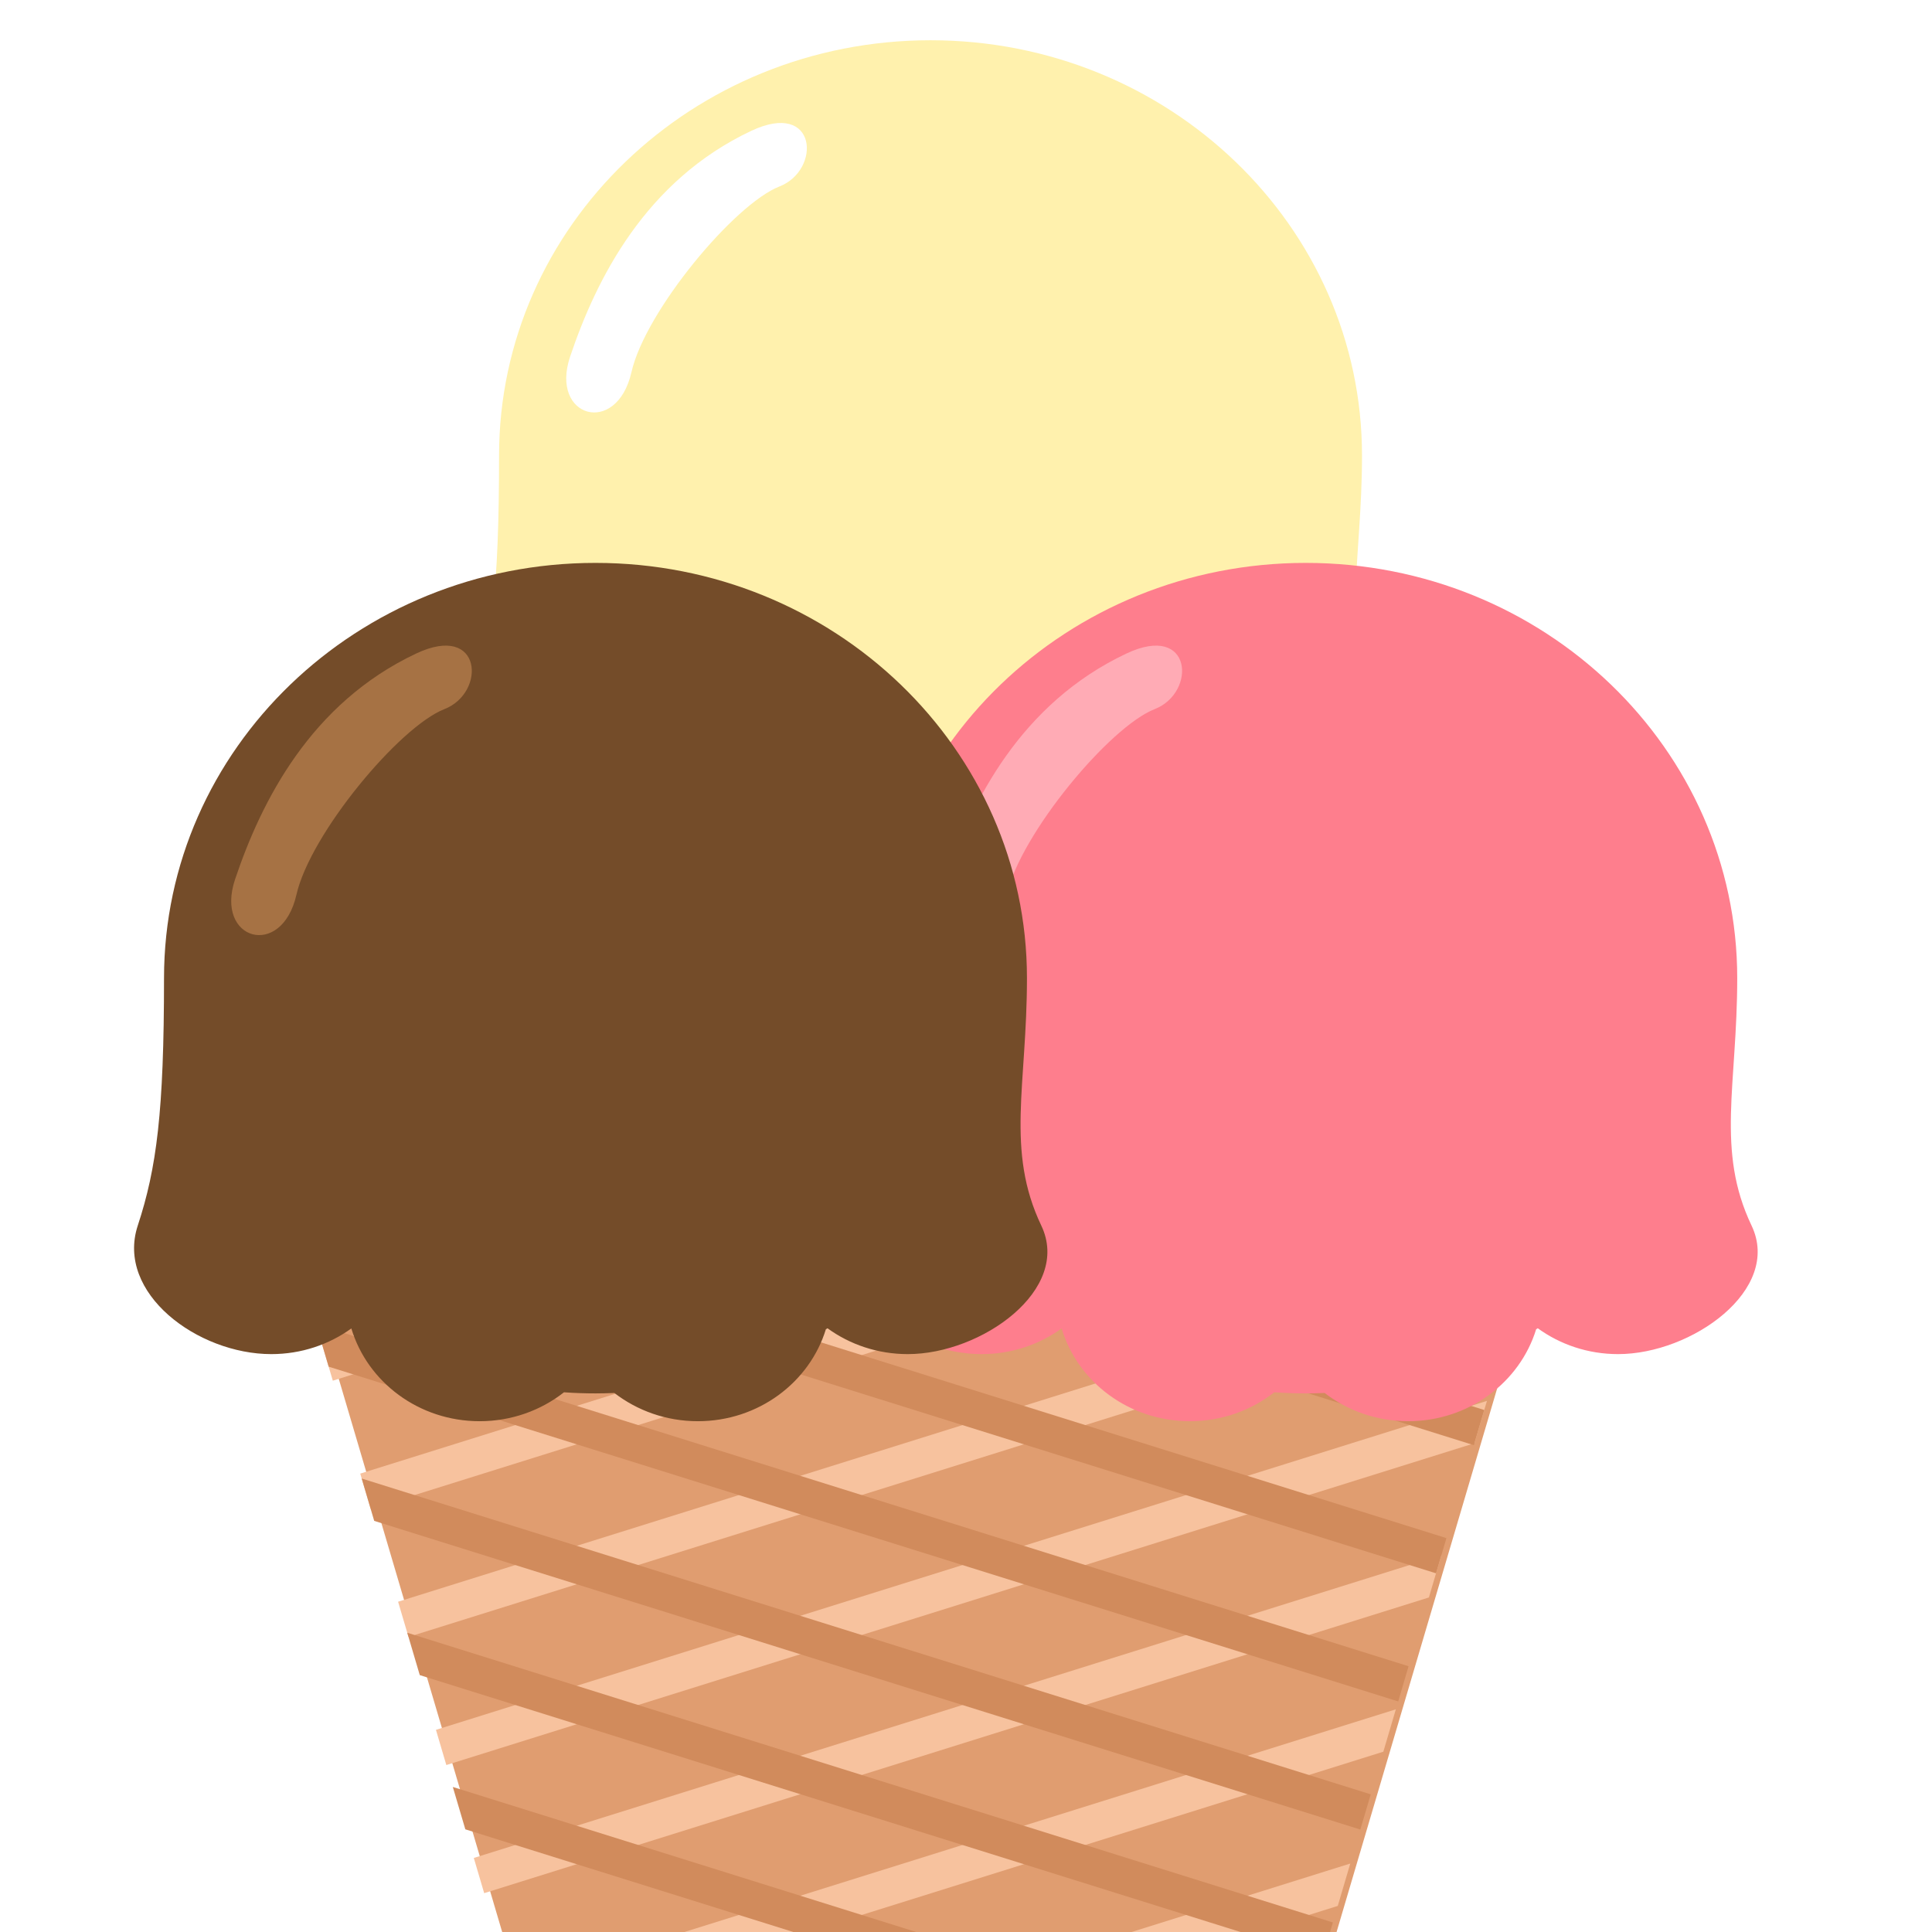
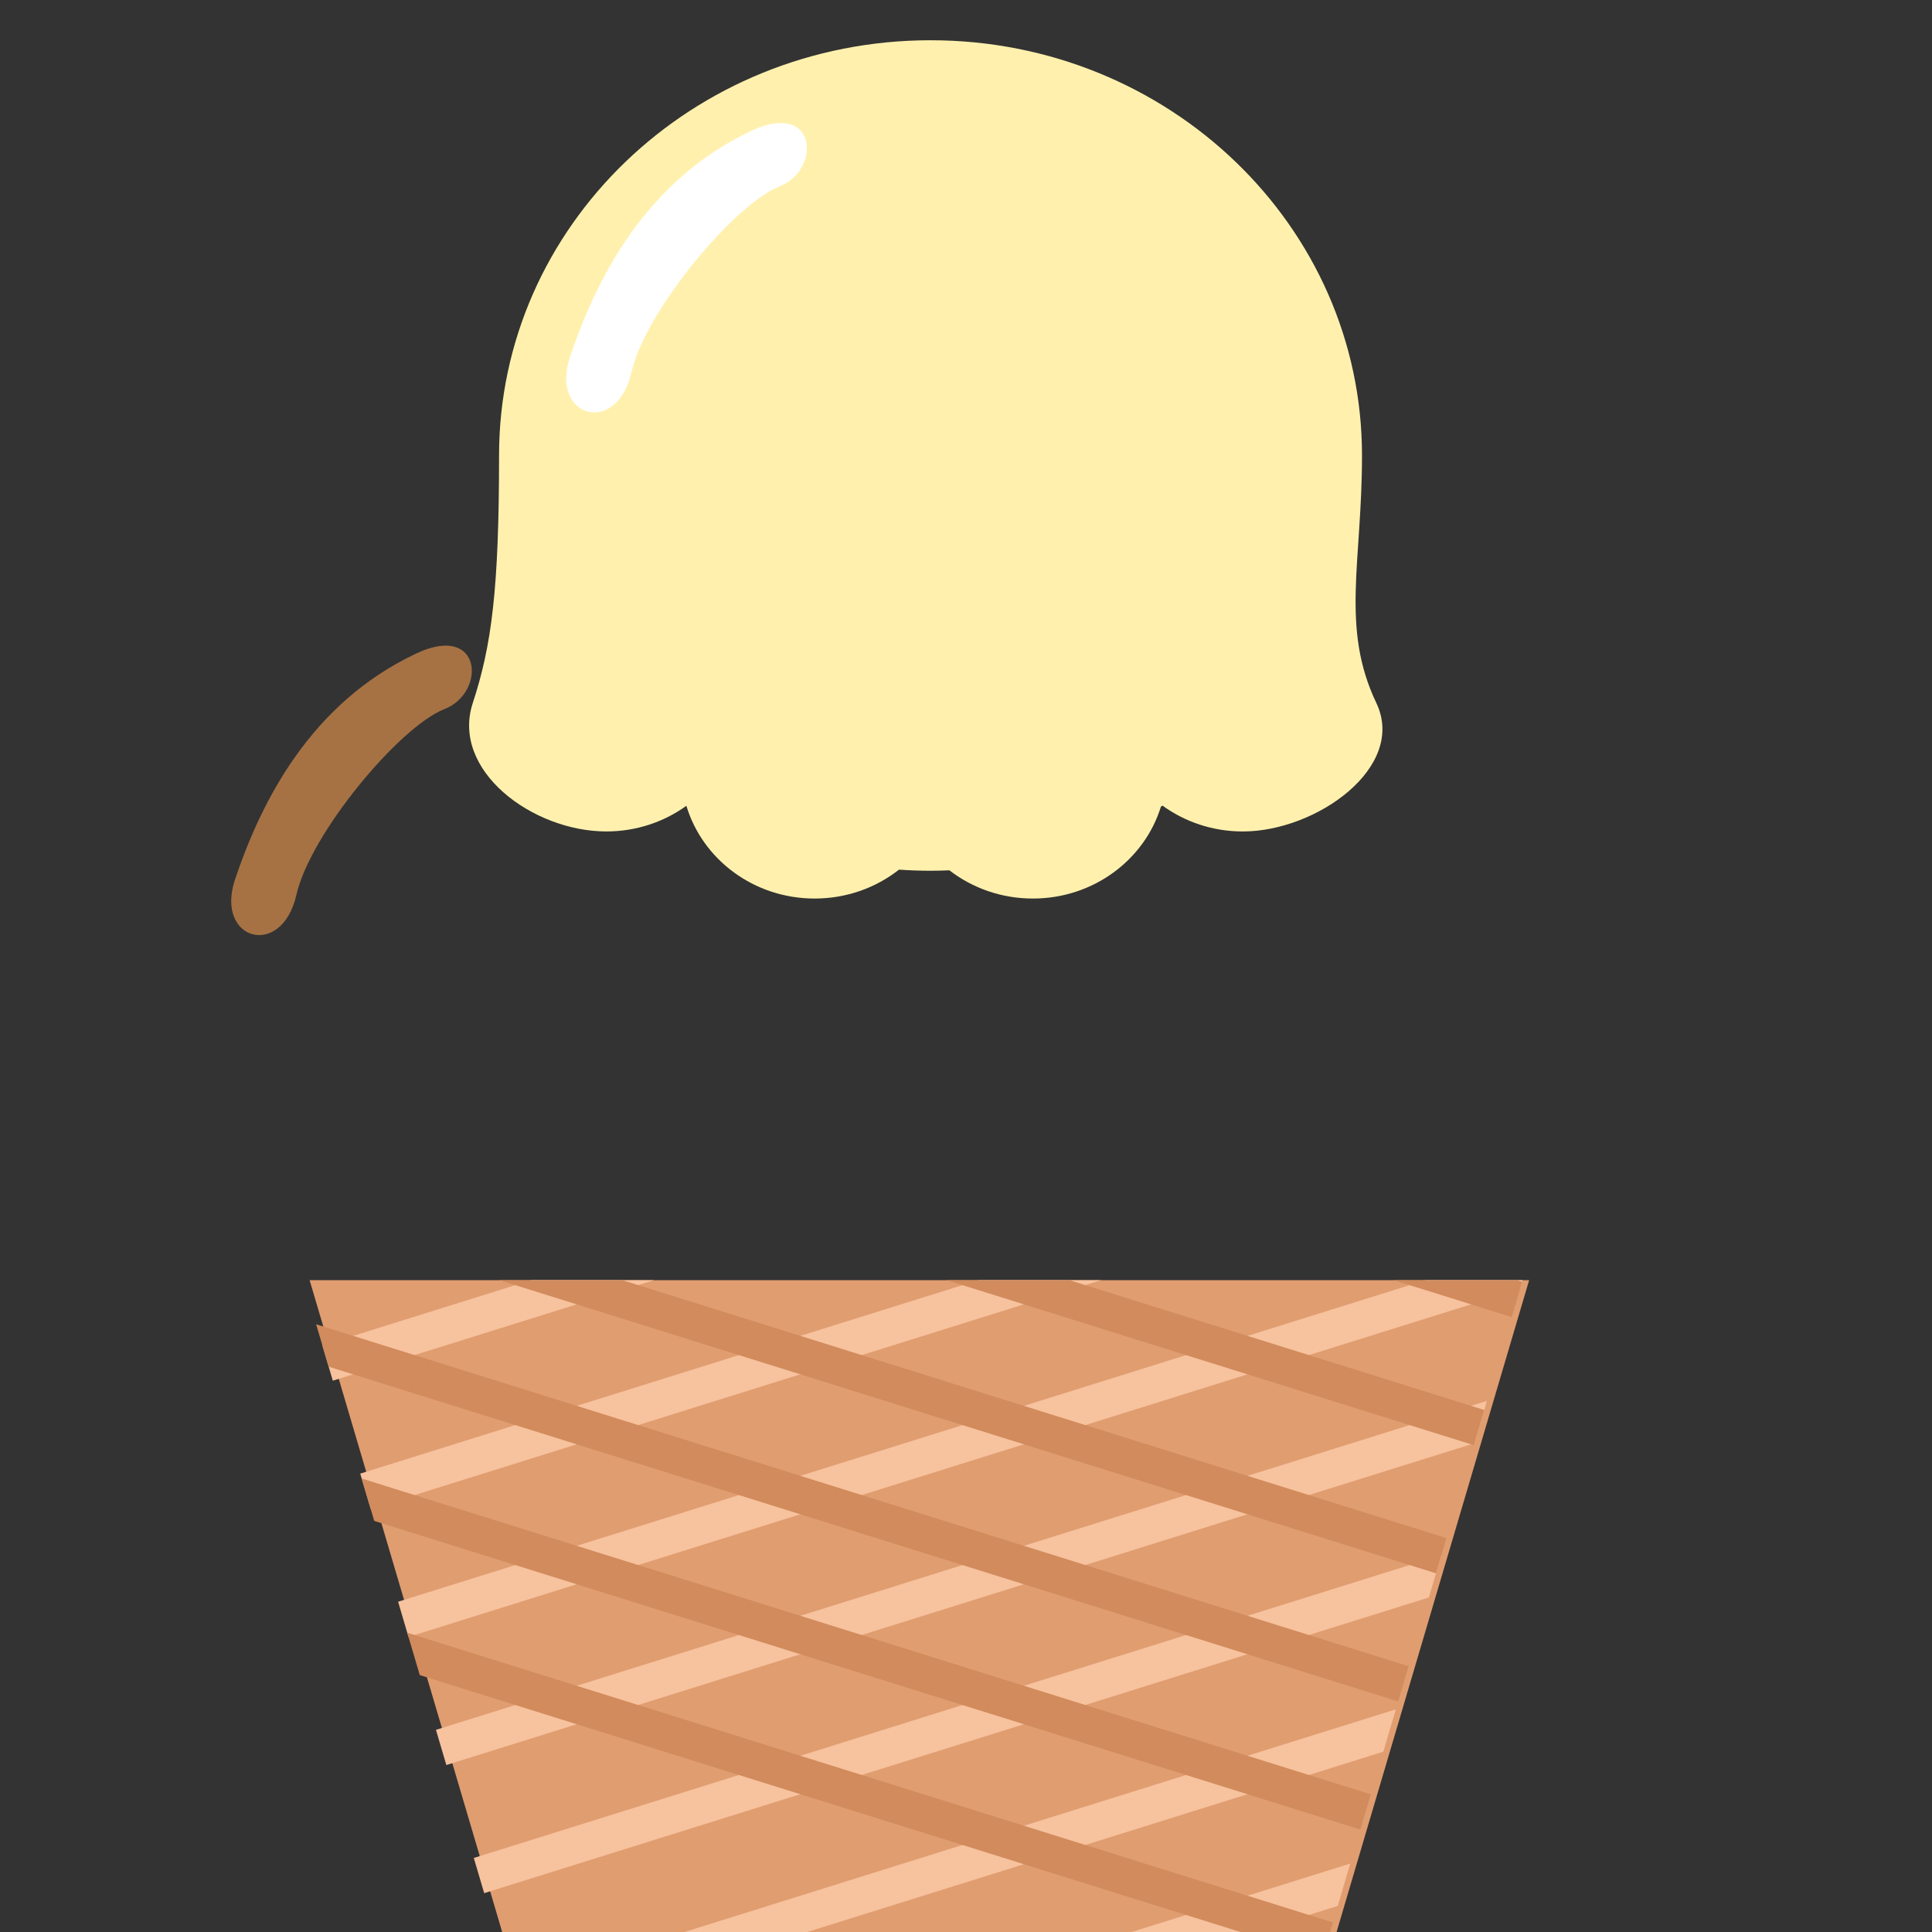
<svg xmlns="http://www.w3.org/2000/svg" width="96" height="96" overflow="hidden">
  <rect width="100%" height="100%" fill="#333333" stroke="none" />
  <defs>
    <clipPath id="clip0">
      <rect x="0" y="0" width="96" height="96" />
    </clipPath>
    <clipPath id="clip1">
      <rect x="0" y="2" width="94" height="94" />
    </clipPath>
    <clipPath id="clip2">
      <rect x="0" y="2" width="94" height="94" />
    </clipPath>
    <clipPath id="clip3">
      <rect x="0" y="2" width="94" height="94" />
    </clipPath>
  </defs>
  <g clip-path="url(#clip0)">
-     <path d="M0 0 96 0 96 96 0 96Z" fill="#FFFFFF" fill-rule="evenodd" />
    <g clip-path="url(#clip1)">
      <g clip-path="url(#clip2)">
        <g clip-path="url(#clip3)">
          <path d="M15.385 63.612 75.982 63.612 66.414 96 24.953 96Z" fill="#E09D70" />
          <path d="M62.333 96 66.473 94.704 67.095 92.598 56.228 96Z" fill="#F7C29E" />
          <path d="M40.113 96 68.737 87.041 69.359 84.935 34.009 96Z" fill="#F7C29E" />
          <path d="M24.059 94.07 71.001 79.377 71.623 77.272 23.543 92.321Z" fill="#F7C29E" />
          <path d="M22.178 87.704 73.264 71.714 73.886 69.609 21.662 85.955Z" fill="#F7C29E" />
          <path d="M20.298 81.338 75.529 64.051 75.658 63.612 70.828 63.612 19.781 79.589Z" fill="#F7C29E" />
          <path d="M18.418 74.972 54.712 63.612 48.608 63.612 17.9 73.223Z" fill="#F7C29E" />
          <path d="M16.537 68.606 32.493 63.612 26.389 63.612 16.02 66.857Z" fill="#F7C29E" />
-           <path d="M39.42 96 23.122 90.898 22.5 88.793 45.525 96Z" fill="#D18B5C" />
          <path d="M61.641 96 20.858 83.235 20.236 81.13 66.231 95.526 66.09 96Z" fill="#D18B5C" />
          <path d="M67.594 90.909 18.594 75.572 17.973 73.467 68.111 89.16Z" fill="#D18B5C" />
          <path d="M69.475 84.543 16.331 67.909 15.709 65.803 69.991 82.794Z" fill="#D18B5C" />
          <path d="M71.356 78.177 24.821 63.612 30.925 63.612 71.872 76.428Z" fill="#D18B5C" />
          <path d="M73.236 71.81 47.041 63.612 53.145 63.612 73.752 70.062Z" fill="#D18B5C" />
          <path d="M75.117 65.445 69.26 63.612 75.365 63.612 75.633 63.696Z" fill="#D18B5C" />
          <path d="M46.237 2C58.078 2 67.677 11.238 67.677 22.633 67.677 27.948 66.607 31.19 68.389 34.93 69.906 38.113 65.42 41.315 61.756 41.315 60.258 41.315 58.876 40.837 57.765 40.031L57.685 40.081C56.872 42.722 54.331 44.648 51.324 44.648 49.753 44.648 48.311 44.123 47.175 43.245 46.864 43.259 46.551 43.267 46.236 43.267 45.71 43.267 45.188 43.248 44.671 43.212 43.528 44.11 42.07 44.648 40.48 44.648 37.455 44.648 34.905 42.701 34.106 40.039 32.998 40.839 31.62 41.314 30.127 41.314 26.463 41.314 22.392 38.28 23.493 34.93 24.43 32.077 24.798 29.274 24.798 22.633 24.798 11.238 34.397 2 46.237 2Z" fill="#FFF1AD" />
          <path d="M28.329 17.719C29.634 13.842 32.079 8.977 37.327 6.503 40.621 4.95 40.82 8.452 38.73 9.266 36.499 10.135 32.067 15.453 31.377 18.491 30.647 21.707 27.305 20.761 28.329 17.719Z" fill="#FFFFFF" />
-           <path d="M64.883 27.97C76.724 27.97 86.322 37.208 86.322 48.603 86.322 53.919 85.253 57.16 87.035 60.9 88.552 64.084 84.065 67.285 80.401 67.285 78.903 67.285 77.522 66.807 76.411 66.001L76.33 66.051C75.517 68.692 72.977 70.619 69.969 70.619 68.399 70.619 66.957 70.093 65.821 69.216 65.509 69.229 65.197 69.237 64.882 69.237 64.356 69.237 63.834 69.219 63.317 69.182 62.174 70.08 60.715 70.619 59.125 70.619 56.101 70.619 53.55 68.671 52.751 66.009 51.643 66.81 50.265 67.285 48.772 67.285 45.108 67.285 41.037 64.25 42.138 60.9 43.075 58.048 43.443 55.244 43.443 48.603 43.444 37.208 53.043 27.97 64.883 27.97Z" fill="#FE7E8D" />
-           <path d="M46.975 43.689C48.28 39.812 50.725 34.948 55.972 32.473 59.266 30.92 59.466 34.422 57.375 35.236 55.145 36.105 50.713 41.423 50.023 44.46 49.292 47.677 45.95 46.731 46.975 43.689Z" fill="#FFABB5" />
-           <path d="M29.59 27.97C41.431 27.97 51.029 37.208 51.029 48.603 51.029 53.919 49.96 57.16 51.742 60.9 53.258 64.084 48.772 67.285 45.108 67.285 43.61 67.285 42.228 66.807 41.118 66.001L41.037 66.051C40.224 68.692 37.684 70.619 34.676 70.619 33.106 70.619 31.664 70.093 30.527 69.216 30.216 69.229 29.903 69.237 29.589 69.237 29.062 69.237 28.541 69.219 28.024 69.182 26.881 70.08 25.422 70.619 23.832 70.619 20.808 70.619 18.257 68.671 17.458 66.009 16.35 66.81 14.972 67.285 13.479 67.285 9.815 67.285 5.744 64.25 6.845 60.9 7.783 58.048 8.15 55.244 8.15 48.603 8.151 37.208 17.749 27.97 29.59 27.97Z" fill="#744C29" />
          <path d="M11.682 43.689C12.987 39.812 15.431 34.948 20.679 32.473 23.973 30.92 24.172 34.422 22.082 35.236 19.851 36.105 15.419 41.423 14.729 44.46 13.999 47.677 10.657 46.731 11.682 43.689Z" fill="#A67244" />
        </g>
      </g>
    </g>
  </g>
</svg>